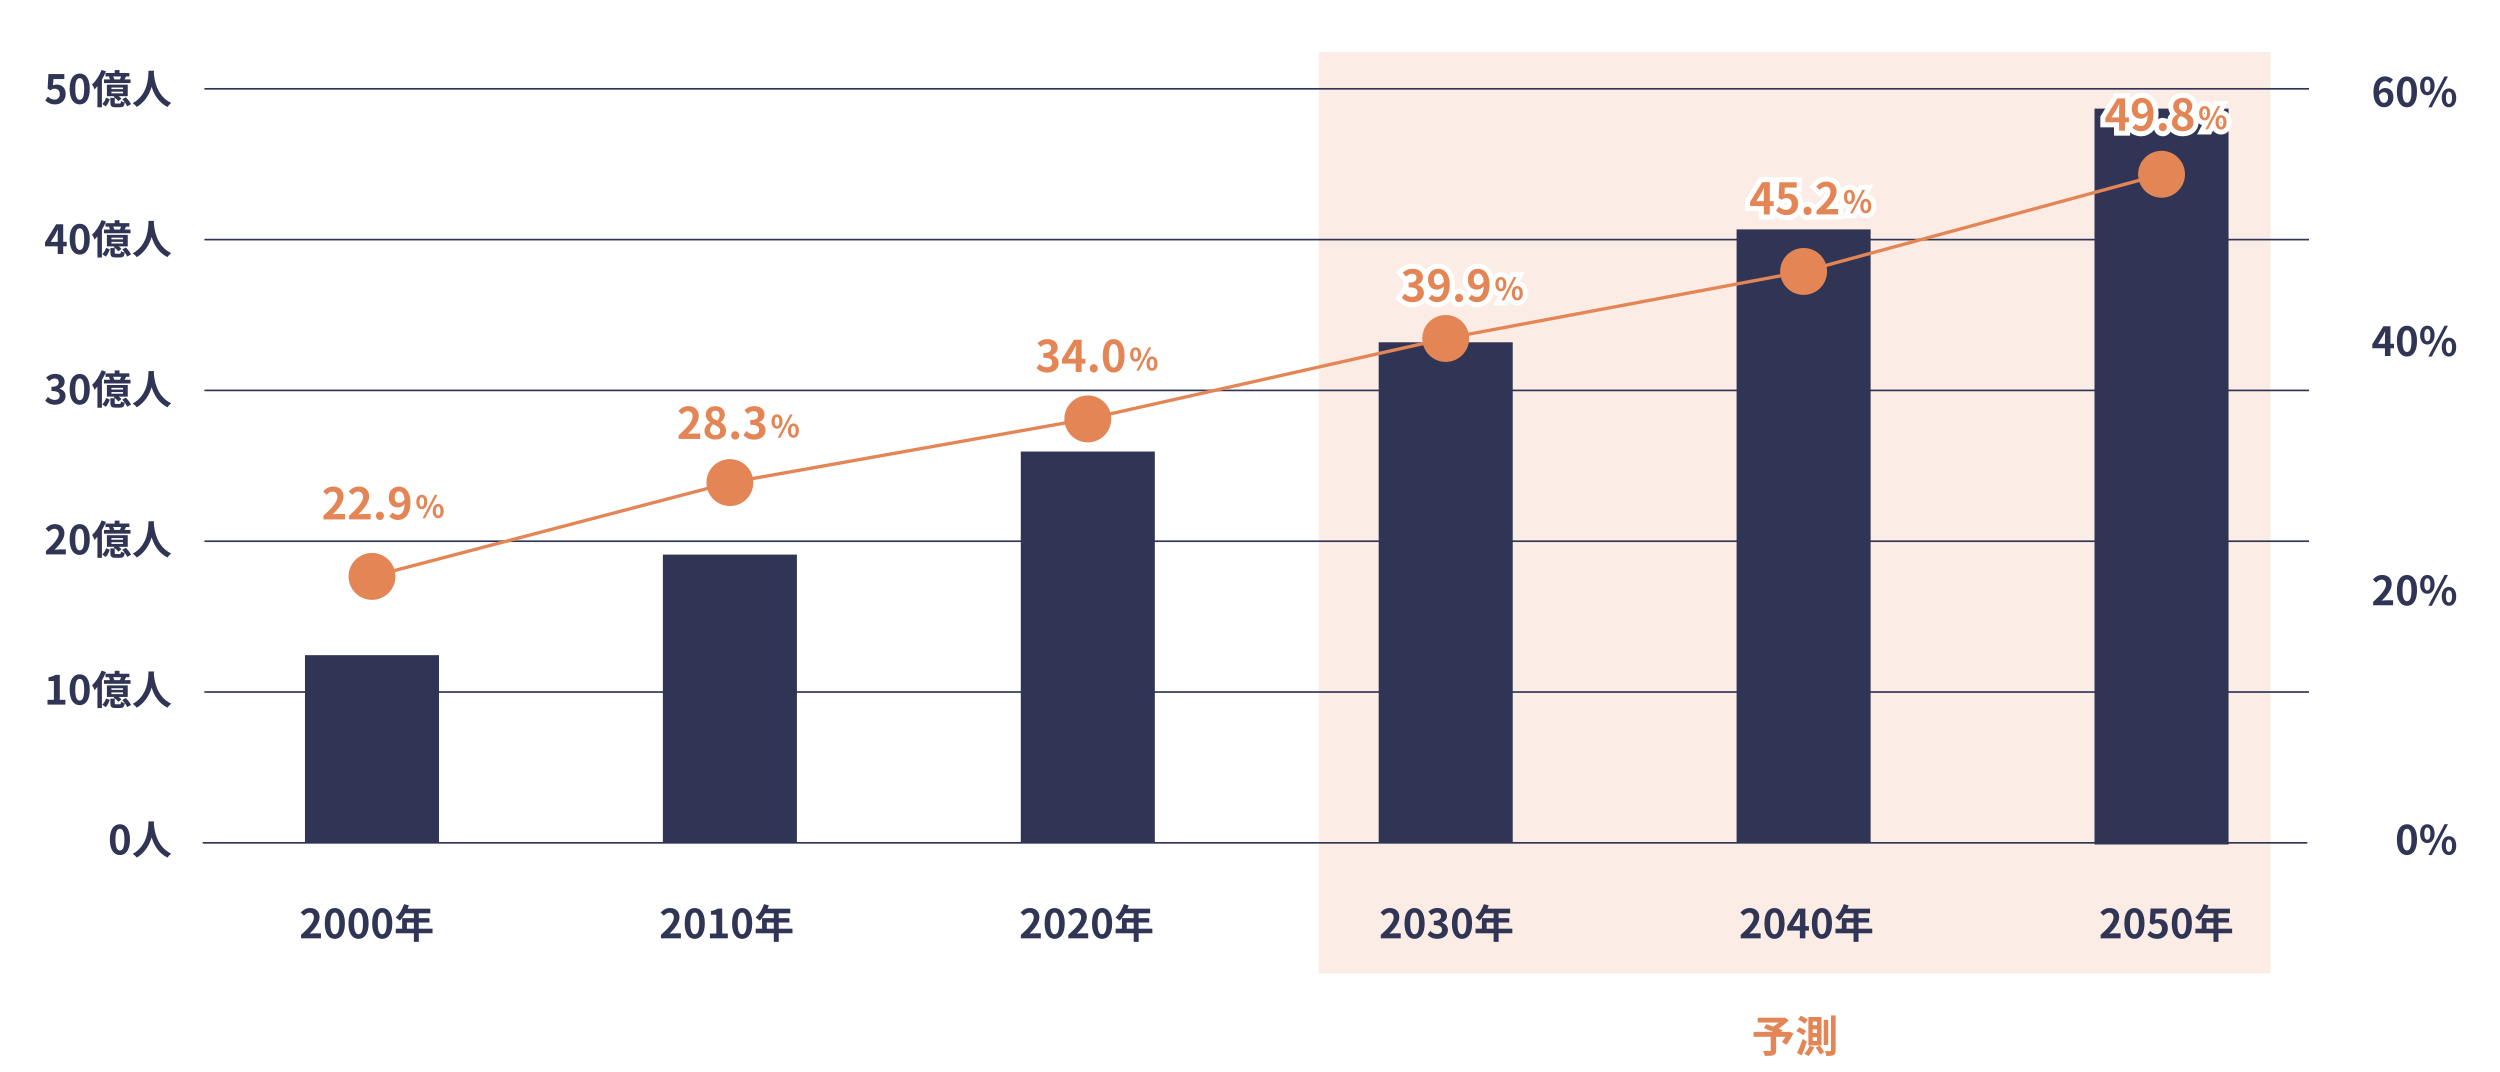
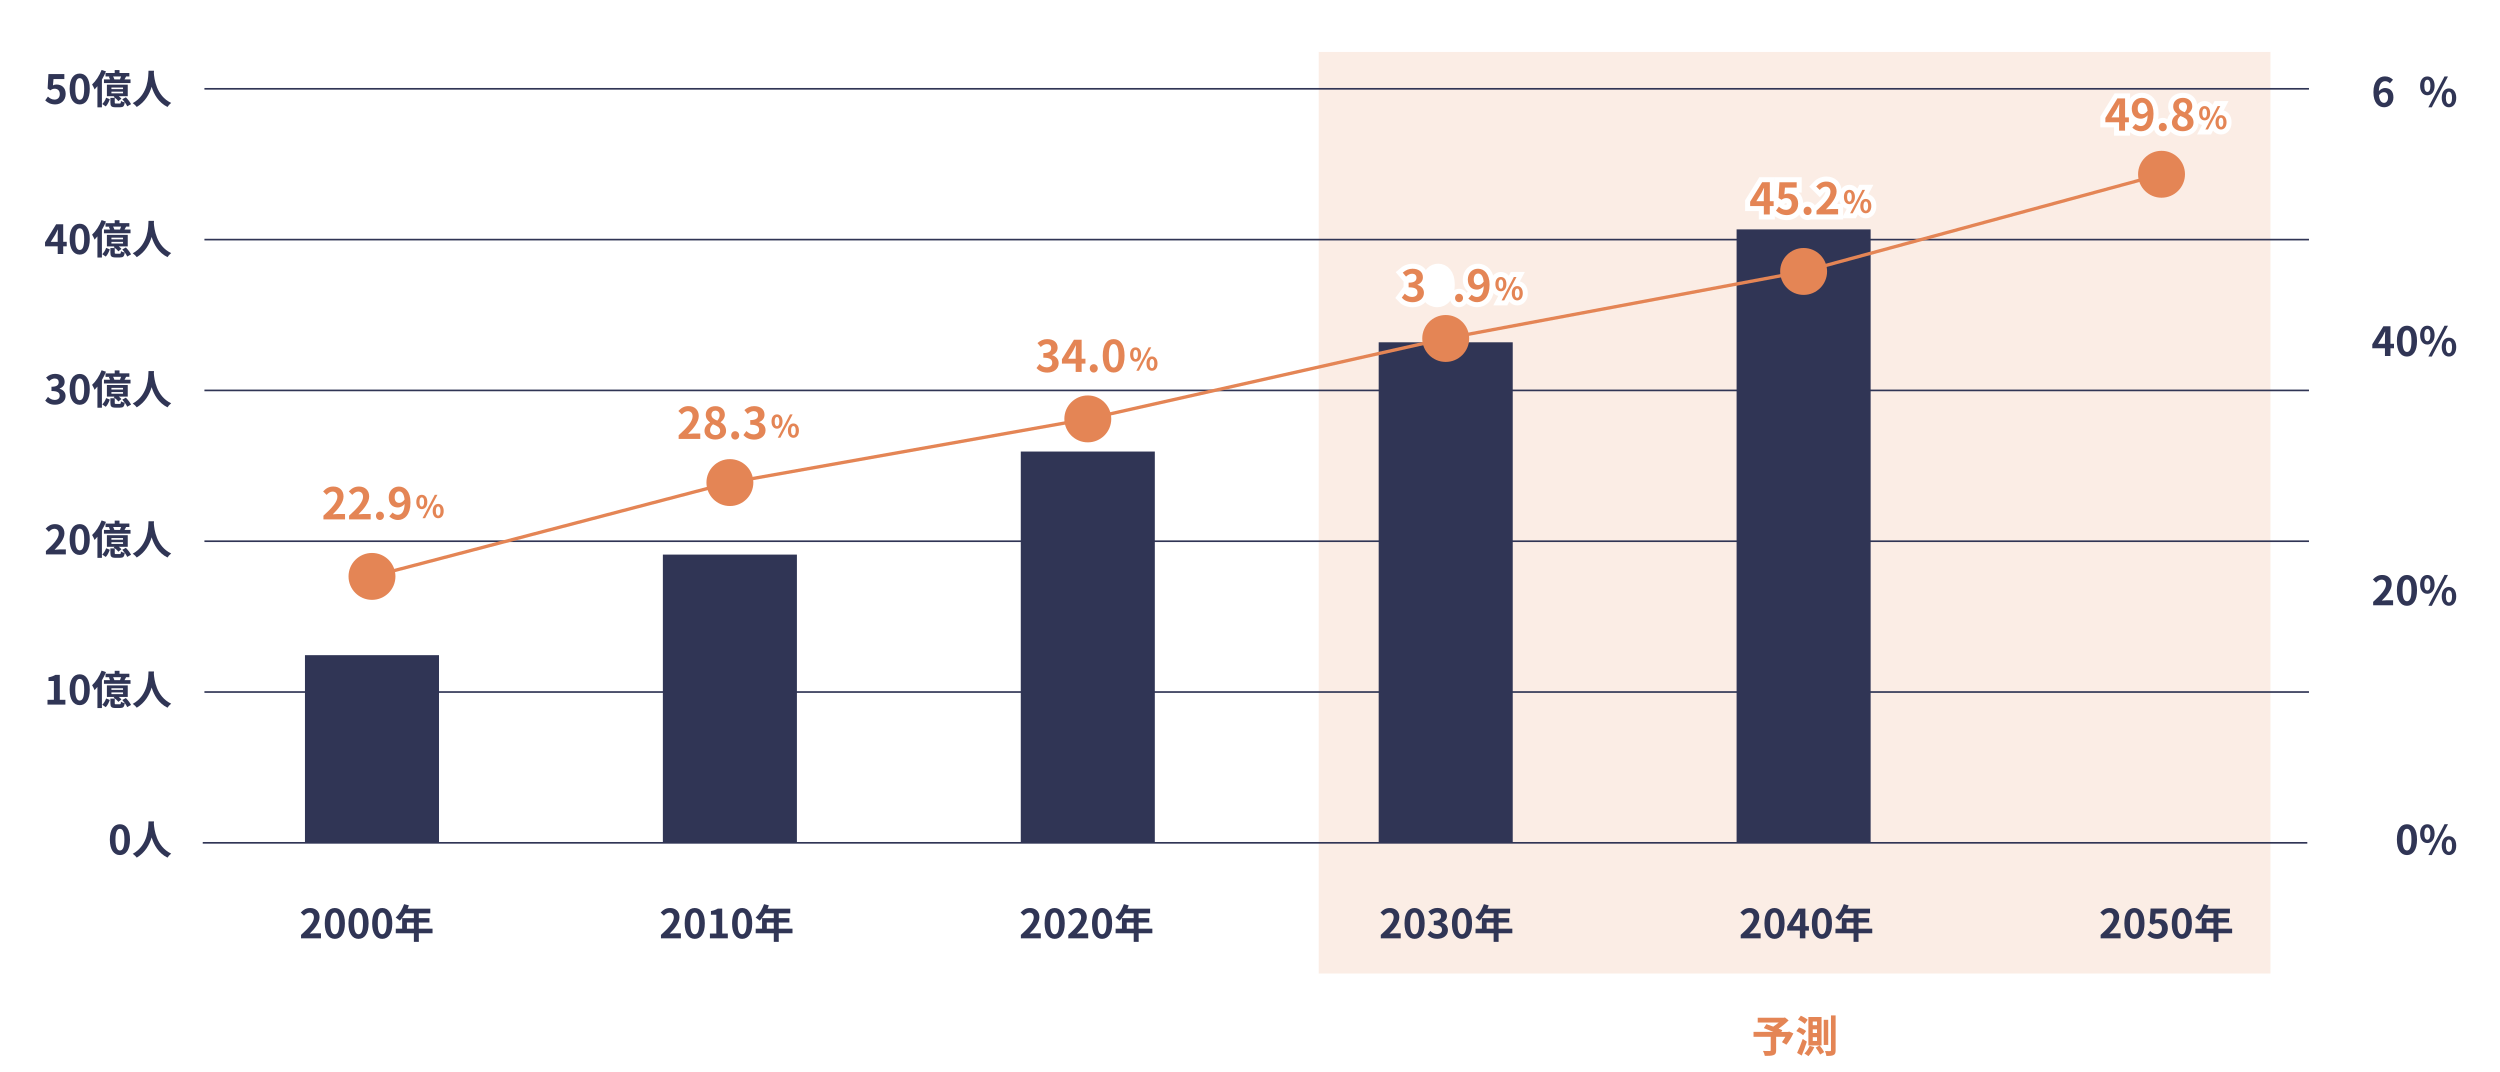
<svg xmlns="http://www.w3.org/2000/svg" id="レイヤー_1" x="0px" y="0px" viewBox="0 0 746 320" style="enable-background:new 0 0 746 320;" xml:space="preserve">
  <style type="text/css">	.st0{fill:#FFFFFF;}	.st1{opacity:0.15;fill:#E48555;}	.st2{fill:none;stroke:#303555;stroke-width:0.5;stroke-miterlimit:10;}	.st3{fill:#303555;}	.st4{fill:#E48555;}	.st5{fill:none;stroke:#E48555;stroke-miterlimit:10;}	.st6{fill:none;stroke:#FFFFFF;stroke-width:3;}</style>
  <rect class="st0" width="746" height="320" />
  <rect x="393.5" y="15.5" class="st1" width="284" height="275" />
  <line class="st2" x1="60.5" y1="251.5" x2="688.5" y2="251.5" />
  <line class="st2" x1="61" y1="26.5" x2="689" y2="26.5" />
  <line class="st2" x1="61" y1="71.5" x2="689" y2="71.5" />
  <line class="st2" x1="61" y1="116.5" x2="689" y2="116.5" />
  <line class="st2" x1="61" y1="161.5" x2="689" y2="161.5" />
  <line class="st2" x1="61" y1="206.5" x2="689" y2="206.5" />
  <g>
    <path class="st3" d="M89.83,278.97c2.41-2.16,3.84-3.83,3.84-5.19c0-0.9-0.49-1.44-1.33-1.44c-0.65,0-1.19,0.42-1.63,0.91  l-0.96-0.96c0.82-0.86,1.61-1.34,2.82-1.34c1.68,0,2.79,1.08,2.79,2.73c0,1.61-1.33,3.33-2.95,4.92c0.44-0.05,1.03-0.1,1.44-0.1  h1.93v1.49h-5.95V278.97z" />
    <path class="st3" d="M96.91,275.52c0-3.07,1.2-4.57,3.01-4.57c1.8,0,3,1.51,3,4.57c0,3.06-1.2,4.64-3,4.64  C98.11,280.16,96.91,278.57,96.91,275.52z M101.25,275.52c0-2.48-0.58-3.2-1.33-3.2c-0.77,0-1.34,0.72-1.34,3.2  c0,2.49,0.58,3.26,1.34,3.26C100.68,278.78,101.25,278.01,101.25,275.52z" />
    <path class="st3" d="M103.98,275.52c0-3.07,1.2-4.57,3.01-4.57c1.8,0,3,1.51,3,4.57c0,3.06-1.2,4.64-3,4.64  C105.18,280.16,103.98,278.57,103.98,275.52z M108.32,275.52c0-2.48-0.58-3.2-1.33-3.2c-0.77,0-1.34,0.72-1.34,3.2  c0,2.49,0.58,3.26,1.34,3.26C107.75,278.78,108.32,278.01,108.32,275.52z" />
    <path class="st3" d="M111.05,275.52c0-3.07,1.2-4.57,3.01-4.57c1.8,0,3,1.51,3,4.57c0,3.06-1.2,4.64-3,4.64  C112.25,280.16,111.05,278.57,111.05,275.52z M115.39,275.52c0-2.48-0.58-3.2-1.33-3.2c-0.77,0-1.34,0.72-1.34,3.2  c0,2.49,0.58,3.26,1.34,3.26C114.81,278.78,115.39,278.01,115.39,275.52z" />
    <path class="st3" d="M129.08,278.48h-4.1v2.57h-1.48v-2.57h-5.4v-1.37H120v-3.14h3.5v-1.44h-2.57c-0.49,0.85-1.07,1.62-1.63,2.18  c-0.28-0.24-0.89-0.72-1.24-0.92c1.08-0.91,2-2.45,2.52-3.99l1.45,0.37c-0.11,0.34-0.24,0.66-0.4,0.98h6.78v1.38h-3.44v1.44h3.17  v1.32h-3.17v1.82h4.1V278.48z M123.5,277.11v-1.82h-2.07v1.82H123.5z" />
  </g>
  <g>
    <path class="st3" d="M197.23,278.97c2.41-2.16,3.84-3.83,3.84-5.19c0-0.9-0.49-1.44-1.33-1.44c-0.65,0-1.19,0.42-1.63,0.91  l-0.96-0.96c0.82-0.86,1.61-1.34,2.82-1.34c1.68,0,2.79,1.08,2.79,2.73c0,1.61-1.33,3.33-2.95,4.92c0.44-0.05,1.03-0.1,1.44-0.1  h1.93v1.49h-5.95V278.97z" />
    <path class="st3" d="M204.31,275.52c0-3.07,1.2-4.57,3.01-4.57c1.8,0,3,1.51,3,4.57c0,3.06-1.2,4.64-3,4.64  C205.51,280.16,204.31,278.57,204.31,275.52z M208.66,275.52c0-2.48-0.58-3.2-1.33-3.2c-0.77,0-1.34,0.72-1.34,3.2  c0,2.49,0.58,3.26,1.34,3.26C208.08,278.78,208.66,278.01,208.66,275.52z" />
    <path class="st3" d="M211.84,278.56h1.91v-5.61h-1.61v-1.09c0.89-0.17,1.5-0.4,2.06-0.74h1.31v7.45h1.67v1.43h-5.34V278.56z" />
    <path class="st3" d="M218.45,275.52c0-3.07,1.2-4.57,3.01-4.57c1.8,0,3,1.51,3,4.57c0,3.06-1.2,4.64-3,4.64  C219.65,280.16,218.45,278.57,218.45,275.52z M222.79,275.52c0-2.48-0.58-3.2-1.33-3.2c-0.77,0-1.34,0.72-1.34,3.2  c0,2.49,0.58,3.26,1.34,3.26C222.21,278.78,222.79,278.01,222.79,275.52z" />
    <path class="st3" d="M236.48,278.48h-4.1v2.57h-1.48v-2.57h-5.4v-1.37h1.9v-3.14h3.5v-1.44h-2.57c-0.49,0.85-1.07,1.62-1.63,2.18  c-0.28-0.24-0.89-0.72-1.23-0.92c1.08-0.91,2-2.45,2.52-3.99l1.45,0.37c-0.11,0.34-0.24,0.66-0.4,0.98h6.78v1.38h-3.44v1.44h3.17  v1.32h-3.17v1.82h4.1V278.48z M230.9,277.11v-1.82h-2.08v1.82H230.9z" />
  </g>
  <g>
    <path class="st3" d="M304.63,278.97c2.41-2.16,3.84-3.83,3.84-5.19c0-0.9-0.49-1.44-1.33-1.44c-0.65,0-1.19,0.42-1.63,0.91  l-0.96-0.96c0.82-0.86,1.61-1.34,2.82-1.34c1.68,0,2.79,1.08,2.79,2.73c0,1.61-1.33,3.33-2.95,4.92c0.44-0.05,1.03-0.1,1.44-0.1  h1.93v1.49h-5.95V278.97z" />
    <path class="st3" d="M311.71,275.52c0-3.07,1.2-4.57,3.01-4.57c1.8,0,3,1.51,3,4.57c0,3.06-1.2,4.64-3,4.64  C312.91,280.16,311.71,278.57,311.71,275.52z M316.05,275.52c0-2.48-0.58-3.2-1.33-3.2c-0.77,0-1.34,0.72-1.34,3.2  c0,2.49,0.58,3.26,1.34,3.26C315.48,278.78,316.05,278.01,316.05,275.52z" />
    <path class="st3" d="M318.77,278.97c2.41-2.16,3.84-3.83,3.84-5.19c0-0.9-0.49-1.44-1.33-1.44c-0.65,0-1.19,0.42-1.63,0.91  l-0.96-0.96c0.82-0.86,1.61-1.34,2.82-1.34c1.68,0,2.79,1.08,2.79,2.73c0,1.61-1.33,3.33-2.95,4.92c0.44-0.05,1.03-0.1,1.44-0.1  h1.93v1.49h-5.95V278.97z" />
    <path class="st3" d="M325.85,275.52c0-3.07,1.2-4.57,3.01-4.57c1.8,0,3,1.51,3,4.57c0,3.06-1.2,4.64-3,4.64  C327.05,280.16,325.85,278.57,325.85,275.52z M330.19,275.52c0-2.48-0.58-3.2-1.33-3.2c-0.77,0-1.34,0.72-1.34,3.2  c0,2.49,0.58,3.26,1.34,3.26C329.62,278.78,330.19,278.01,330.19,275.52z" />
    <path class="st3" d="M343.88,278.48h-4.1v2.57h-1.48v-2.57h-5.4v-1.37h1.89v-3.14h3.5v-1.44h-2.57c-0.49,0.85-1.07,1.62-1.63,2.18  c-0.28-0.24-0.89-0.72-1.24-0.92c1.08-0.91,2-2.45,2.52-3.99l1.45,0.37c-0.11,0.34-0.24,0.66-0.4,0.98h6.78v1.38h-3.44v1.44h3.17  v1.32h-3.17v1.82h4.1V278.48z M338.3,277.11v-1.82h-2.07v1.82H338.3z" />
  </g>
  <g>
    <path class="st3" d="M412.03,278.97c2.41-2.16,3.84-3.83,3.84-5.19c0-0.9-0.49-1.44-1.33-1.44c-0.65,0-1.19,0.42-1.63,0.91  l-0.96-0.96c0.82-0.86,1.61-1.34,2.82-1.34c1.68,0,2.79,1.08,2.79,2.73c0,1.61-1.33,3.33-2.95,4.92c0.44-0.05,1.03-0.1,1.44-0.1  h1.93v1.49h-5.95V278.97z" />
    <path class="st3" d="M419.11,275.52c0-3.07,1.2-4.57,3.01-4.57c1.8,0,3,1.51,3,4.57c0,3.06-1.2,4.64-3,4.64  C420.31,280.16,419.11,278.57,419.11,275.52z M423.46,275.52c0-2.48-0.58-3.2-1.33-3.2c-0.77,0-1.34,0.72-1.34,3.2  c0,2.49,0.58,3.26,1.34,3.26C422.88,278.78,423.46,278.01,423.46,275.52z" />
    <path class="st3" d="M425.97,278.92l0.83-1.12c0.53,0.52,1.18,0.91,1.98,0.91c0.9,0,1.51-0.44,1.51-1.24  c0-0.88-0.52-1.42-2.45-1.42v-1.27c1.63,0,2.16-0.56,2.16-1.35c0-0.7-0.43-1.1-1.19-1.12c-0.64,0.01-1.15,0.31-1.68,0.79l-0.9-1.08  c0.77-0.67,1.62-1.09,2.66-1.09c1.71,0,2.88,0.84,2.88,2.36c0,0.96-0.54,1.65-1.49,2.03v0.06c1.01,0.28,1.78,1.02,1.78,2.18  c0,1.63-1.43,2.58-3.12,2.58C427.54,280.16,426.59,279.63,425.97,278.92z" />
    <path class="st3" d="M433.25,275.52c0-3.07,1.2-4.57,3.01-4.57c1.8,0,3,1.51,3,4.57c0,3.06-1.2,4.64-3,4.64  C434.45,280.16,433.25,278.57,433.25,275.52z M437.59,275.52c0-2.48-0.58-3.2-1.33-3.2c-0.77,0-1.34,0.72-1.34,3.2  c0,2.49,0.58,3.26,1.34,3.26C437.02,278.78,437.59,278.01,437.59,275.52z" />
    <path class="st3" d="M451.28,278.48h-4.1v2.57h-1.48v-2.57h-5.4v-1.37h1.9v-3.14h3.5v-1.44h-2.57c-0.49,0.85-1.07,1.62-1.63,2.18  c-0.28-0.24-0.89-0.72-1.23-0.92c1.08-0.91,2-2.45,2.52-3.99l1.45,0.37c-0.11,0.34-0.24,0.66-0.4,0.98h6.78v1.38h-3.44v1.44h3.17  v1.32h-3.17v1.82h4.1V278.48z M445.7,277.11v-1.82h-2.08v1.82H445.7z" />
  </g>
  <g>
    <path class="st3" d="M519.43,278.97c2.41-2.16,3.84-3.83,3.84-5.19c0-0.9-0.49-1.44-1.33-1.44c-0.65,0-1.19,0.42-1.63,0.91  l-0.96-0.96c0.82-0.86,1.61-1.34,2.82-1.34c1.68,0,2.79,1.08,2.79,2.73c0,1.61-1.33,3.33-2.95,4.92c0.44-0.05,1.03-0.1,1.44-0.1  h1.93v1.49h-5.95V278.97z" />
    <path class="st3" d="M526.51,275.52c0-3.07,1.2-4.57,3.01-4.57c1.8,0,3,1.51,3,4.57c0,3.06-1.2,4.64-3,4.64  C527.71,280.16,526.51,278.57,526.51,275.52z M530.86,275.52c0-2.48-0.58-3.2-1.33-3.2c-0.77,0-1.34,0.72-1.34,3.2  c0,2.49,0.58,3.26,1.34,3.26C530.28,278.78,530.86,278.01,530.86,275.52z" />
    <path class="st3" d="M539.78,277.69h-1.06v2.3h-1.64v-2.3h-3.78v-1.2l3.31-5.37h2.11v5.23h1.06V277.69z M537.08,276.34v-1.81  c0-0.52,0.05-1.32,0.07-1.83h-0.05c-0.22,0.47-0.46,0.96-0.71,1.44l-1.38,2.21H537.08z" />
    <path class="st3" d="M540.65,275.52c0-3.07,1.2-4.57,3.01-4.57c1.8,0,3,1.51,3,4.57c0,3.06-1.2,4.64-3,4.64  C541.85,280.16,540.65,278.57,540.65,275.52z M544.99,275.52c0-2.48-0.58-3.2-1.33-3.2c-0.77,0-1.34,0.72-1.34,3.2  c0,2.49,0.58,3.26,1.34,3.26C544.42,278.78,544.99,278.01,544.99,275.52z" />
    <path class="st3" d="M558.68,278.48h-4.1v2.57h-1.48v-2.57h-5.4v-1.37h1.9v-3.14h3.5v-1.44h-2.57c-0.49,0.85-1.07,1.62-1.63,2.18  c-0.28-0.24-0.89-0.72-1.23-0.92c1.08-0.91,2-2.45,2.52-3.99l1.45,0.37c-0.11,0.34-0.24,0.66-0.4,0.98h6.78v1.38h-3.44v1.44h3.17  v1.32h-3.17v1.82h4.1V278.48z M553.1,277.11v-1.82h-2.08v1.82H553.1z" />
  </g>
  <g>
    <path class="st3" d="M626.83,278.97c2.41-2.16,3.84-3.83,3.84-5.19c0-0.9-0.49-1.44-1.33-1.44c-0.65,0-1.19,0.42-1.63,0.91  l-0.96-0.96c0.82-0.86,1.61-1.34,2.82-1.34c1.68,0,2.79,1.08,2.79,2.73c0,1.61-1.33,3.33-2.95,4.92c0.44-0.05,1.03-0.1,1.44-0.1  h1.93v1.49h-5.95V278.97z" />
    <path class="st3" d="M633.91,275.52c0-3.07,1.2-4.57,3.01-4.57c1.8,0,3,1.51,3,4.57c0,3.06-1.2,4.64-3,4.64  C635.11,280.16,633.91,278.57,633.91,275.52z M638.25,275.52c0-2.48-0.58-3.2-1.33-3.2c-0.77,0-1.34,0.72-1.34,3.2  c0,2.49,0.58,3.26,1.34,3.26C637.68,278.78,638.25,278.01,638.25,275.52z" />
    <path class="st3" d="M640.77,278.95l0.82-1.13c0.5,0.49,1.13,0.9,1.96,0.9c0.92,0,1.57-0.59,1.57-1.63c0-1.03-0.6-1.61-1.5-1.61  c-0.53,0-0.81,0.13-1.33,0.47l-0.8-0.53l0.24-4.31h4.75v1.48h-3.23l-0.17,1.88c0.35-0.17,0.66-0.25,1.07-0.25  c1.49,0,2.73,0.89,2.73,2.82c0,1.98-1.46,3.12-3.11,3.12C642.36,280.16,641.43,279.61,640.77,278.95z" />
    <path class="st3" d="M648.05,275.52c0-3.07,1.2-4.57,3.01-4.57c1.8,0,3,1.51,3,4.57c0,3.06-1.2,4.64-3,4.64  C649.25,280.16,648.05,278.57,648.05,275.52z M652.39,275.52c0-2.48-0.58-3.2-1.33-3.2c-0.77,0-1.34,0.72-1.34,3.2  c0,2.49,0.58,3.26,1.34,3.26C651.81,278.78,652.39,278.01,652.39,275.52z" />
    <path class="st3" d="M666.08,278.48h-4.1v2.57h-1.48v-2.57h-5.4v-1.37H657v-3.14h3.5v-1.44h-2.57c-0.49,0.85-1.07,1.62-1.63,2.18  c-0.28-0.24-0.89-0.72-1.24-0.92c1.08-0.91,2-2.45,2.52-3.99l1.45,0.37c-0.11,0.34-0.24,0.66-0.4,0.98h6.78v1.38h-3.44v1.44h3.17  v1.32h-3.17v1.82h4.1V278.48z M660.5,277.11v-1.82h-2.07v1.82H660.5z" />
  </g>
  <g>
    <path class="st3" d="M715.23,250.52c0-3.07,1.2-4.57,3.01-4.57c1.8,0,3,1.51,3,4.57c0,3.06-1.2,4.64-3,4.64  C716.43,255.16,715.23,253.57,715.23,250.52z M719.58,250.52c0-2.48-0.58-3.2-1.33-3.2c-0.77,0-1.34,0.72-1.34,3.2  c0,2.49,0.58,3.26,1.34,3.26C719,253.78,719.58,253.01,719.58,250.52z" />
    <path class="st3" d="M722.16,248.74c0-1.77,0.89-2.79,2.16-2.79s2.17,1.02,2.17,2.79c0,1.79-0.9,2.83-2.17,2.83  S722.16,250.53,722.16,248.74z M725.24,248.74c0-1.31-0.41-1.8-0.92-1.8s-0.91,0.49-0.91,1.8s0.4,1.83,0.91,1.83  S725.24,250.05,725.24,248.74z M729.44,245.95h1.04l-4.83,9.21h-1.03L729.44,245.95z M728.61,252.33c0-1.79,0.9-2.81,2.16-2.81  c1.26,0,2.17,1.02,2.17,2.81c0,1.77-0.91,2.83-2.17,2.83C729.51,255.16,728.61,254.1,728.61,252.33z M731.69,252.33  c0-1.31-0.41-1.81-0.92-1.81s-0.92,0.5-0.92,1.81s0.41,1.82,0.92,1.82S731.69,253.63,731.69,252.33z" />
  </g>
  <g>
    <path class="st3" d="M708.15,179.59c2.41-2.16,3.84-3.83,3.84-5.19c0-0.9-0.49-1.44-1.33-1.44c-0.65,0-1.19,0.42-1.63,0.91  l-0.96-0.96c0.82-0.86,1.61-1.34,2.82-1.34c1.68,0,2.79,1.08,2.79,2.73c0,1.61-1.33,3.33-2.95,4.92c0.44-0.05,1.03-0.1,1.44-0.1  h1.93v1.49h-5.95V179.59z" />
    <path class="st3" d="M715.23,176.14c0-3.07,1.2-4.57,3.01-4.57c1.8,0,3,1.51,3,4.57c0,3.06-1.2,4.64-3,4.64  C716.43,180.78,715.23,179.2,715.23,176.14z M719.58,176.14c0-2.48-0.58-3.2-1.33-3.2c-0.77,0-1.34,0.72-1.34,3.2  c0,2.49,0.58,3.26,1.34,3.26C719,179.4,719.58,178.63,719.58,176.14z" />
    <path class="st3" d="M722.16,174.36c0-1.77,0.89-2.79,2.16-2.79s2.17,1.02,2.17,2.79c0,1.79-0.9,2.83-2.17,2.83  S722.16,176.15,722.16,174.36z M725.24,174.36c0-1.31-0.41-1.8-0.92-1.8s-0.91,0.49-0.91,1.8s0.4,1.83,0.91,1.83  S725.24,175.67,725.24,174.36z M729.44,171.57h1.04l-4.83,9.21h-1.03L729.44,171.57z M728.61,177.95c0-1.79,0.9-2.81,2.16-2.81  c1.26,0,2.17,1.02,2.17,2.81c0,1.77-0.91,2.83-2.17,2.83C729.51,180.78,728.61,179.72,728.61,177.95z M731.69,177.95  c0-1.31-0.41-1.81-0.92-1.81s-0.92,0.5-0.92,1.81s0.41,1.82,0.92,1.82S731.69,179.26,731.69,177.95z" />
  </g>
  <g>
    <path class="st3" d="M714.37,103.93h-1.06v2.3h-1.64v-2.3h-3.78v-1.2l3.31-5.37h2.11v5.23h1.06V103.93z M711.67,102.59v-1.81  c0-0.52,0.05-1.32,0.07-1.83h-0.05c-0.21,0.47-0.46,0.96-0.71,1.44l-1.38,2.21H711.67z" />
    <path class="st3" d="M715.23,101.76c0-3.07,1.2-4.57,3.01-4.57c1.8,0,3,1.51,3,4.57c0,3.06-1.2,4.64-3,4.64  C716.43,106.4,715.23,104.82,715.23,101.76z M719.58,101.76c0-2.48-0.58-3.2-1.33-3.2c-0.77,0-1.34,0.72-1.34,3.2  c0,2.49,0.58,3.26,1.34,3.26C719,105.02,719.58,104.25,719.58,101.76z" />
    <path class="st3" d="M722.16,99.98c0-1.77,0.89-2.79,2.16-2.79s2.17,1.02,2.17,2.79c0,1.79-0.9,2.83-2.17,2.83  S722.16,101.77,722.16,99.98z M725.24,99.98c0-1.31-0.41-1.8-0.92-1.8s-0.91,0.49-0.91,1.8s0.4,1.83,0.91,1.83  S725.24,101.29,725.24,99.98z M729.44,97.19h1.04l-4.83,9.21h-1.03L729.44,97.19z M728.61,103.57c0-1.79,0.9-2.81,2.16-2.81  c1.26,0,2.17,1.02,2.17,2.81c0,1.77-0.91,2.83-2.17,2.83C729.51,106.4,728.61,105.34,728.61,103.57z M731.69,103.57  c0-1.31-0.41-1.81-0.92-1.81s-0.92,0.5-0.92,1.81s0.41,1.82,0.92,1.82S731.69,104.88,731.69,103.57z" />
  </g>
  <g>
    <path class="st3" d="M713.14,24.87c-0.31-0.36-0.85-0.65-1.37-0.65c-1.02,0-1.86,0.77-1.93,2.99c0.48-0.59,1.25-0.95,1.82-0.95  c1.49,0,2.54,0.89,2.54,2.79c0,1.82-1.27,2.96-2.78,2.96c-1.69,0-3.19-1.36-3.19-4.49c0-3.31,1.64-4.73,3.43-4.73  c1.08,0,1.87,0.46,2.41,1.01L713.14,24.87z M712.59,29.06c0-1.06-0.49-1.55-1.26-1.55c-0.48,0-1.01,0.25-1.45,0.94  c0.17,1.62,0.77,2.24,1.51,2.24C712.05,30.69,712.59,30.14,712.59,29.06z" />
-     <path class="st3" d="M715.23,27.38c0-3.07,1.2-4.57,3.01-4.57c1.8,0,3,1.51,3,4.57c0,3.06-1.2,4.64-3,4.64  C716.43,32.02,715.23,30.44,715.23,27.38z M719.58,27.38c0-2.48-0.58-3.2-1.33-3.2c-0.77,0-1.34,0.72-1.34,3.2  c0,2.49,0.58,3.26,1.34,3.26C719,30.64,719.58,29.87,719.58,27.38z" />
    <path class="st3" d="M722.16,25.6c0-1.77,0.89-2.79,2.16-2.79s2.17,1.02,2.17,2.79c0,1.79-0.9,2.83-2.17,2.83  S722.16,27.39,722.16,25.6z M725.24,25.6c0-1.31-0.41-1.8-0.92-1.8s-0.91,0.49-0.91,1.8s0.4,1.83,0.91,1.83  S725.24,26.91,725.24,25.6z M729.44,22.81h1.04l-4.83,9.21h-1.03L729.44,22.81z M728.61,29.19c0-1.79,0.9-2.81,2.16-2.81  c1.26,0,2.17,1.02,2.17,2.81c0,1.77-0.91,2.83-2.17,2.83C729.51,32.02,728.61,30.97,728.61,29.19z M731.69,29.19  c0-1.31-0.41-1.81-0.92-1.81s-0.92,0.5-0.92,1.81s0.41,1.82,0.92,1.82S731.69,30.5,731.69,29.19z" />
  </g>
  <g>
    <path class="st3" d="M13.49,29.95l0.82-1.13c0.5,0.49,1.13,0.9,1.96,0.9c0.92,0,1.57-0.59,1.57-1.63c0-1.03-0.6-1.61-1.5-1.61  c-0.53,0-0.81,0.13-1.33,0.47l-0.8-0.53l0.24-4.31h4.75v1.48h-3.23l-0.17,1.88c0.35-0.17,0.66-0.25,1.07-0.25  c1.49,0,2.73,0.89,2.73,2.82c0,1.98-1.46,3.12-3.11,3.12C15.09,31.16,14.15,30.61,13.49,29.95z" />
    <path class="st3" d="M20.78,26.52c0-3.07,1.2-4.57,3.01-4.57c1.8,0,3,1.51,3,4.57c0,3.06-1.2,4.64-3,4.64  C21.98,31.16,20.78,29.57,20.78,26.52z M25.12,26.52c0-2.48-0.58-3.2-1.33-3.2c-0.77,0-1.34,0.72-1.34,3.2  c0,2.49,0.58,3.26,1.34,3.26C24.54,29.78,25.12,29.01,25.12,26.52z" />
    <path class="st3" d="M31.62,21.29c-0.32,0.82-0.74,1.67-1.21,2.46v8.28h-1.34v-6.3c-0.28,0.35-0.56,0.67-0.85,0.96  c-0.12-0.35-0.49-1.12-0.74-1.48c1.12-1.03,2.21-2.69,2.84-4.35L31.62,21.29z M30.51,31.04c0.5-0.47,0.94-1.21,1.15-1.88l1.1,0.44  c-0.26,0.74-0.65,1.61-1.21,2.16L30.51,31.04z M34.23,21.78V20.9h1.43v0.88h2.94v1.03h-0.96c-0.17,0.31-0.34,0.61-0.49,0.88h1.8  v1.1h-7.93v-1.1h1.8c-0.08-0.26-0.2-0.56-0.34-0.8l0.38-0.07h-1.37v-1.03H34.23z M38.12,28.71h-2.67c0.31,0.25,0.6,0.52,0.78,0.74  l-0.92,0.73c-0.26-0.38-0.88-0.94-1.39-1.28l0.25-0.19H31.9v-3.45h6.22V28.71z M35.7,30.91c0.29,0,0.35-0.1,0.4-0.79  c0.23,0.19,0.77,0.36,1.12,0.44c-0.13,1.15-0.48,1.45-1.37,1.45h-1.39c-1.25,0-1.52-0.35-1.52-1.42v-1.38h1.3v1.37  c0,0.29,0.05,0.32,0.42,0.32H35.7z M36.71,26.11h-3.46v0.49h3.46V26.11z M36.71,27.36h-3.46v0.5h3.46V27.36z M35.81,23.69  c0.12-0.28,0.24-0.59,0.32-0.88h-2.38c0.16,0.29,0.3,0.61,0.38,0.88H35.81z M37.56,29.03c0.6,0.6,1.26,1.45,1.54,2.06l-1.14,0.64  c-0.24-0.59-0.88-1.48-1.46-2.12L37.56,29.03z" />
    <path class="st3" d="M45.95,21.11c-0.01,0.19-0.02,0.43-0.04,0.68c0.1,1.65,0.7,6.82,5.17,8.92c-0.44,0.34-0.88,0.83-1.1,1.21  c-2.71-1.34-4.05-3.81-4.73-6.02c-0.65,2.16-1.91,4.47-4.44,6.02c-0.25-0.37-0.72-0.8-1.2-1.14c4.79-2.65,4.62-8.1,4.7-9.68H45.95z  " />
  </g>
  <g>
    <path class="st3" d="M19.91,73.5h-1.05v2.3h-1.64v-2.3h-3.78v-1.2l3.31-5.37h2.11v5.23h1.05V73.5z M17.21,72.16v-1.81  c0-0.52,0.05-1.32,0.07-1.83h-0.05c-0.22,0.47-0.46,0.96-0.71,1.44l-1.38,2.21H17.21z" />
    <path class="st3" d="M20.78,71.33c0-3.07,1.2-4.57,3.01-4.57c1.8,0,3,1.51,3,4.57c0,3.06-1.2,4.64-3,4.64  C21.98,75.97,20.78,74.39,20.78,71.33z M25.12,71.33c0-2.48-0.58-3.2-1.33-3.2c-0.77,0-1.34,0.72-1.34,3.2  c0,2.49,0.58,3.26,1.34,3.26C24.54,74.59,25.12,73.83,25.12,71.33z" />
    <path class="st3" d="M31.62,66.1c-0.32,0.82-0.74,1.67-1.21,2.46v8.28h-1.34v-6.3c-0.28,0.35-0.56,0.67-0.85,0.96  c-0.12-0.35-0.49-1.12-0.74-1.48c1.12-1.03,2.21-2.69,2.84-4.35L31.62,66.1z M30.51,75.85c0.5-0.47,0.94-1.21,1.15-1.88l1.1,0.44  c-0.26,0.74-0.65,1.61-1.21,2.16L30.51,75.85z M34.23,66.59v-0.88h1.43v0.88h2.94v1.03h-0.96c-0.17,0.31-0.34,0.61-0.49,0.88h1.8  v1.1h-7.93v-1.1h1.8c-0.08-0.26-0.2-0.56-0.34-0.8l0.38-0.07h-1.37v-1.03H34.23z M38.12,73.53h-2.67c0.31,0.25,0.6,0.52,0.78,0.74  L35.31,75c-0.26-0.38-0.88-0.94-1.39-1.28l0.25-0.19H31.9v-3.45h6.22V73.53z M35.7,75.72c0.29,0,0.35-0.1,0.4-0.79  c0.23,0.19,0.77,0.36,1.12,0.44c-0.13,1.15-0.48,1.45-1.37,1.45h-1.39c-1.25,0-1.52-0.35-1.52-1.42v-1.38h1.3v1.37  c0,0.29,0.05,0.32,0.42,0.32H35.7z M36.71,70.92h-3.46v0.49h3.46V70.92z M36.71,72.17h-3.46v0.5h3.46V72.17z M35.81,68.5  c0.12-0.28,0.24-0.59,0.32-0.88h-2.38c0.16,0.29,0.3,0.61,0.38,0.88H35.81z M37.56,73.85c0.6,0.6,1.26,1.45,1.54,2.06l-1.14,0.64  c-0.24-0.59-0.88-1.48-1.46-2.12L37.56,73.85z" />
    <path class="st3" d="M45.95,65.92c-0.01,0.19-0.02,0.43-0.04,0.68c0.1,1.65,0.7,6.82,5.17,8.92c-0.44,0.34-0.88,0.83-1.1,1.21  c-2.71-1.34-4.05-3.81-4.73-6.02c-0.65,2.16-1.91,4.47-4.44,6.02c-0.25-0.37-0.72-0.8-1.2-1.14c4.79-2.65,4.62-8.1,4.7-9.68H45.95z  " />
  </g>
  <g>
    <path class="st3" d="M13.49,119.55l0.83-1.12c0.53,0.52,1.18,0.91,1.98,0.91c0.9,0,1.51-0.44,1.51-1.24c0-0.88-0.52-1.42-2.45-1.42  v-1.27c1.63,0,2.16-0.56,2.16-1.35c0-0.7-0.43-1.1-1.19-1.12c-0.63,0.01-1.15,0.31-1.68,0.79l-0.9-1.08  c0.77-0.67,1.62-1.09,2.66-1.09c1.71,0,2.88,0.84,2.88,2.36c0,0.96-0.54,1.65-1.49,2.03v0.06c1.01,0.28,1.77,1.02,1.77,2.18  c0,1.63-1.43,2.58-3.12,2.58C15.06,120.79,14.12,120.26,13.49,119.55z" />
    <path class="st3" d="M20.78,116.15c0-3.07,1.2-4.57,3.01-4.57c1.8,0,3,1.51,3,4.57c0,3.06-1.2,4.64-3,4.64  C21.98,120.79,20.78,119.21,20.78,116.15z M25.12,116.15c0-2.48-0.58-3.2-1.33-3.2c-0.77,0-1.34,0.72-1.34,3.2  c0,2.49,0.58,3.26,1.34,3.26C24.54,119.41,25.12,118.64,25.12,116.15z" />
    <path class="st3" d="M31.62,110.92c-0.32,0.82-0.74,1.67-1.21,2.46v8.28h-1.34v-6.3c-0.28,0.35-0.56,0.67-0.85,0.96  c-0.12-0.35-0.49-1.12-0.74-1.48c1.12-1.03,2.21-2.69,2.84-4.35L31.62,110.92z M30.51,120.67c0.5-0.47,0.94-1.21,1.15-1.88  l1.1,0.44c-0.26,0.74-0.65,1.61-1.21,2.16L30.51,120.67z M34.23,111.41v-0.88h1.43v0.88h2.94v1.03h-0.96  c-0.17,0.31-0.34,0.61-0.49,0.88h1.8v1.1h-7.93v-1.1h1.8c-0.08-0.26-0.2-0.56-0.34-0.8l0.38-0.07h-1.37v-1.03H34.23z M38.12,118.34  h-2.67c0.31,0.25,0.6,0.52,0.78,0.74l-0.92,0.73c-0.26-0.38-0.88-0.94-1.39-1.28l0.25-0.19H31.9v-3.45h6.22V118.34z M35.7,120.54  c0.29,0,0.35-0.1,0.4-0.79c0.23,0.19,0.77,0.36,1.12,0.44c-0.13,1.15-0.48,1.45-1.37,1.45h-1.39c-1.25,0-1.52-0.35-1.52-1.42v-1.38  h1.3v1.37c0,0.29,0.05,0.32,0.42,0.32H35.7z M36.71,115.74h-3.46v0.49h3.46V115.74z M36.71,116.99h-3.46v0.5h3.46V116.99z   M35.81,113.32c0.12-0.28,0.24-0.59,0.32-0.88h-2.38c0.16,0.29,0.3,0.61,0.38,0.88H35.81z M37.56,118.67  c0.6,0.6,1.26,1.45,1.54,2.06l-1.14,0.64c-0.24-0.59-0.88-1.48-1.46-2.12L37.56,118.67z" />
    <path class="st3" d="M45.95,110.74c-0.01,0.19-0.02,0.43-0.04,0.68c0.1,1.65,0.7,6.82,5.17,8.92c-0.44,0.34-0.88,0.83-1.1,1.21  c-2.71-1.34-4.05-3.81-4.73-6.02c-0.65,2.16-1.91,4.47-4.44,6.02c-0.25-0.37-0.72-0.8-1.2-1.14c4.79-2.65,4.62-8.1,4.7-9.68H45.95z  " />
  </g>
  <g>
    <path class="st3" d="M13.7,164.42c2.41-2.16,3.84-3.83,3.84-5.19c0-0.9-0.49-1.44-1.33-1.44c-0.65,0-1.19,0.42-1.63,0.91  l-0.96-0.96c0.82-0.86,1.61-1.34,2.82-1.34c1.68,0,2.79,1.08,2.79,2.73c0,1.61-1.33,3.33-2.95,4.92c0.44-0.05,1.03-0.1,1.44-0.1  h1.93v1.49H13.7V164.42z" />
    <path class="st3" d="M20.78,160.96c0-3.07,1.2-4.57,3.01-4.57c1.8,0,3,1.51,3,4.57c0,3.06-1.2,4.64-3,4.64  C21.98,165.6,20.78,164.02,20.78,160.96z M25.12,160.96c0-2.48-0.58-3.2-1.33-3.2c-0.77,0-1.34,0.72-1.34,3.2  c0,2.49,0.58,3.26,1.34,3.26C24.54,164.23,25.12,163.46,25.12,160.96z" />
    <path class="st3" d="M31.62,155.73c-0.32,0.82-0.74,1.67-1.21,2.46v8.28h-1.34v-6.3c-0.28,0.35-0.56,0.67-0.85,0.96  c-0.12-0.35-0.49-1.12-0.74-1.48c1.12-1.03,2.21-2.69,2.84-4.35L31.62,155.73z M30.51,165.48c0.5-0.47,0.94-1.21,1.15-1.88  l1.1,0.44c-0.26,0.74-0.65,1.61-1.21,2.16L30.51,165.48z M34.23,156.23v-0.88h1.43v0.88h2.94v1.03h-0.96  c-0.17,0.31-0.34,0.61-0.49,0.88h1.8v1.1h-7.93v-1.1h1.8c-0.08-0.26-0.2-0.56-0.34-0.8l0.38-0.07h-1.37v-1.03H34.23z M38.12,163.16  h-2.67c0.31,0.25,0.6,0.52,0.78,0.74l-0.92,0.73c-0.26-0.38-0.88-0.94-1.39-1.28l0.25-0.19H31.9v-3.45h6.22V163.16z M35.7,165.35  c0.29,0,0.35-0.1,0.4-0.79c0.23,0.19,0.77,0.36,1.12,0.44c-0.13,1.15-0.48,1.45-1.37,1.45h-1.39c-1.25,0-1.52-0.35-1.52-1.42v-1.38  h1.3v1.37c0,0.29,0.05,0.32,0.42,0.32H35.7z M36.71,160.56h-3.46v0.49h3.46V160.56z M36.71,161.8h-3.46v0.5h3.46V161.8z   M35.81,158.13c0.12-0.28,0.24-0.59,0.32-0.88h-2.38c0.16,0.29,0.3,0.61,0.38,0.88H35.81z M37.56,163.48  c0.6,0.6,1.26,1.45,1.54,2.06l-1.14,0.64c-0.24-0.59-0.88-1.48-1.46-2.12L37.56,163.48z" />
    <path class="st3" d="M45.95,155.55c-0.01,0.19-0.02,0.43-0.04,0.68c0.1,1.65,0.7,6.82,5.17,8.92c-0.44,0.34-0.88,0.83-1.1,1.21  c-2.71-1.34-4.05-3.81-4.73-6.02c-0.65,2.16-1.91,4.47-4.44,6.02c-0.25-0.37-0.72-0.8-1.2-1.14c4.79-2.65,4.62-8.1,4.7-9.68H45.95z  " />
  </g>
  <g>
    <path class="st3" d="M14.17,208.82h1.91v-5.61h-1.61v-1.09c0.89-0.17,1.5-0.4,2.06-0.74h1.31v7.45h1.67v1.43h-5.34V208.82z" />
    <path class="st3" d="M20.78,205.78c0-3.07,1.2-4.57,3.01-4.57c1.8,0,3,1.51,3,4.57c0,3.06-1.2,4.64-3,4.64  C21.98,210.42,20.78,208.84,20.78,205.78z M25.12,205.78c0-2.48-0.58-3.2-1.33-3.2c-0.77,0-1.34,0.72-1.34,3.2  c0,2.49,0.58,3.26,1.34,3.26C24.54,209.04,25.12,208.27,25.12,205.78z" />
    <path class="st3" d="M31.62,200.55c-0.32,0.82-0.74,1.67-1.21,2.46v8.28h-1.34v-6.3c-0.28,0.35-0.56,0.67-0.85,0.96  c-0.12-0.35-0.49-1.12-0.74-1.48c1.12-1.03,2.21-2.69,2.84-4.35L31.62,200.55z M30.51,210.3c0.5-0.47,0.94-1.21,1.15-1.88l1.1,0.44  c-0.26,0.74-0.65,1.61-1.21,2.16L30.51,210.3z M34.23,201.04v-0.88h1.43v0.88h2.94v1.03h-0.96c-0.17,0.31-0.34,0.61-0.49,0.88h1.8  v1.1h-7.93v-1.1h1.8c-0.08-0.26-0.2-0.56-0.34-0.8l0.38-0.07h-1.37v-1.03H34.23z M38.12,207.97h-2.67c0.31,0.25,0.6,0.52,0.78,0.74  l-0.92,0.73c-0.26-0.38-0.88-0.94-1.39-1.28l0.25-0.19H31.9v-3.45h6.22V207.97z M35.7,210.17c0.29,0,0.35-0.1,0.4-0.79  c0.23,0.19,0.77,0.36,1.12,0.44c-0.13,1.15-0.48,1.45-1.37,1.45h-1.39c-1.25,0-1.52-0.35-1.52-1.42v-1.38h1.3v1.37  c0,0.29,0.05,0.32,0.42,0.32H35.7z M36.71,205.37h-3.46v0.49h3.46V205.37z M36.71,206.62h-3.46v0.5h3.46V206.62z M35.81,202.95  c0.12-0.28,0.24-0.59,0.32-0.88h-2.38c0.16,0.29,0.3,0.61,0.38,0.88H35.81z M37.56,208.3c0.6,0.6,1.26,1.45,1.54,2.06L37.96,211  c-0.24-0.59-0.88-1.48-1.46-2.12L37.56,208.3z" />
    <path class="st3" d="M45.95,200.37c-0.01,0.19-0.02,0.43-0.04,0.68c0.1,1.65,0.7,6.82,5.17,8.92c-0.44,0.34-0.88,0.83-1.1,1.21  c-2.71-1.34-4.05-3.81-4.73-6.02c-0.65,2.16-1.91,4.47-4.44,6.02c-0.25-0.37-0.72-0.8-1.2-1.14c4.79-2.65,4.62-8.1,4.7-9.68H45.95z  " />
  </g>
  <g>
    <path class="st3" d="M32.78,250.52c0-3.07,1.2-4.57,3.01-4.57c1.8,0,3,1.51,3,4.57c0,3.06-1.2,4.64-3,4.64  C33.98,255.16,32.78,253.57,32.78,250.52z M37.12,250.52c0-2.48-0.58-3.2-1.33-3.2c-0.77,0-1.34,0.72-1.34,3.2  c0,2.49,0.58,3.26,1.34,3.26C36.54,253.78,37.12,253.01,37.12,250.52z" />
    <path class="st3" d="M45.95,245.11c-0.01,0.19-0.02,0.43-0.04,0.68c0.1,1.65,0.7,6.82,5.17,8.92c-0.44,0.34-0.88,0.83-1.1,1.21  c-2.71-1.34-4.05-3.81-4.73-6.02c-0.65,2.16-1.91,4.47-4.44,6.02c-0.25-0.37-0.72-0.8-1.2-1.14c4.79-2.65,4.62-8.1,4.7-9.68H45.95z  " />
  </g>
  <rect x="91" y="195.5" class="st3" width="40" height="56" />
  <rect x="197.8" y="165.49" class="st3" width="40" height="86.01" />
  <rect x="304.6" y="134.74" class="st3" width="40" height="116.76" />
  <rect x="411.4" y="102.14" class="st3" width="40" height="149.36" />
  <rect x="518.2" y="68.45" class="st3" width="40" height="183.05" />
-   <rect x="625" y="32.41" class="st3" width="40" height="219.59" />
  <circle class="st4" cx="111" cy="172" r="7" />
  <circle class="st4" cx="217.8" cy="144" r="7" />
  <circle class="st4" cx="324.6" cy="125" r="7" />
  <circle class="st4" cx="431.4" cy="101" r="7" />
  <circle class="st4" cx="538.2" cy="81" r="7" />
  <circle class="st4" cx="645" cy="52" r="7" />
  <polyline class="st5" points="111,172 217.8,144 324.6,125 431.4,101 538.2,81 645,52 " />
  <g>
    <g>
      <path class="st6" d="M202.51,129.88c2.61-2.34,4.16-4.15,4.16-5.63c0-0.98-0.53-1.56-1.44-1.56c-0.7,0-1.29,0.46-1.77,0.99   l-1.04-1.04c0.88-0.94,1.74-1.46,3.06-1.46c1.82,0,3.03,1.17,3.03,2.96c0,1.74-1.44,3.61-3.2,5.33c0.48-0.05,1.12-0.1,1.56-0.1   h2.09v1.61h-6.45V129.88z" />
      <path class="st6" d="M210.22,128.6c0-1.23,0.75-2.03,1.65-2.51v-0.06c-0.74-0.53-1.27-1.26-1.27-2.29c0-1.55,1.22-2.54,2.9-2.54   c1.7,0,2.79,1.03,2.79,2.56c0,0.95-0.6,1.74-1.24,2.2v0.06c0.88,0.48,1.61,1.26,1.61,2.57c0,1.46-1.29,2.57-3.24,2.57   C211.6,131.17,210.22,130.11,210.22,128.6z M214.89,128.53c0-1-0.88-1.42-2.13-1.92c-0.52,0.42-0.88,1.07-0.88,1.78   c0,0.87,0.71,1.43,1.61,1.43C214.29,129.82,214.89,129.36,214.89,128.53z M214.73,123.88c0-0.78-0.47-1.34-1.27-1.34   c-0.65,0-1.17,0.43-1.17,1.2c0,0.91,0.74,1.35,1.75,1.76C214.51,125,214.73,124.45,214.73,123.88z" />
      <path class="st6" d="M218.19,129.92c0-0.7,0.51-1.25,1.18-1.25c0.69,0,1.2,0.55,1.2,1.25s-0.51,1.25-1.2,1.25   C218.7,131.17,218.19,130.63,218.19,129.92z" />
      <path class="st6" d="M221.83,129.83l0.9-1.21c0.57,0.56,1.27,0.99,2.15,0.99c0.97,0,1.64-0.48,1.64-1.34   c0-0.95-0.56-1.53-2.65-1.53v-1.38c1.77,0,2.34-0.61,2.34-1.47c0-0.75-0.47-1.2-1.29-1.21c-0.69,0.01-1.25,0.34-1.82,0.86   l-0.98-1.17c0.83-0.73,1.76-1.18,2.89-1.18c1.86,0,3.12,0.91,3.12,2.56c0,1.04-0.58,1.79-1.61,2.2v0.07   c1.09,0.3,1.92,1.1,1.92,2.37c0,1.77-1.55,2.8-3.38,2.8C223.53,131.17,222.51,130.6,221.83,129.83z" />
      <path class="st6" d="M230.22,125.77c0-1.35,0.67-2.12,1.64-2.12s1.65,0.77,1.65,2.12c0,1.36-0.68,2.15-1.65,2.15   S230.22,127.12,230.22,125.77z M232.56,125.77c0-0.99-0.31-1.36-0.7-1.36c-0.39,0-0.69,0.37-0.69,1.36s0.3,1.39,0.69,1.39   C232.25,127.16,232.56,126.76,232.56,125.77z M235.74,123.65h0.79l-3.67,6.98h-0.78L235.74,123.65z M235.11,128.49   c0-1.35,0.68-2.13,1.64-2.13c0.95,0,1.65,0.77,1.65,2.13c0,1.35-0.69,2.15-1.65,2.15C235.79,130.64,235.11,129.83,235.11,128.49z    M237.45,128.49c0-0.99-0.31-1.37-0.7-1.37c-0.39,0-0.7,0.38-0.7,1.37s0.31,1.38,0.7,1.38   C237.14,129.87,237.45,129.48,237.45,128.49z" />
    </g>
    <g>
      <path class="st4" d="M202.51,129.88c2.61-2.34,4.16-4.15,4.16-5.63c0-0.98-0.53-1.56-1.44-1.56c-0.7,0-1.29,0.46-1.77,0.99   l-1.04-1.04c0.88-0.94,1.74-1.46,3.06-1.46c1.82,0,3.03,1.17,3.03,2.96c0,1.74-1.44,3.61-3.2,5.33c0.48-0.05,1.12-0.1,1.56-0.1   h2.09v1.61h-6.45V129.88z" />
      <path class="st4" d="M210.22,128.6c0-1.23,0.75-2.03,1.65-2.51v-0.06c-0.74-0.53-1.27-1.26-1.27-2.29c0-1.55,1.22-2.54,2.9-2.54   c1.7,0,2.79,1.03,2.79,2.56c0,0.95-0.6,1.74-1.24,2.2v0.06c0.88,0.48,1.61,1.26,1.61,2.57c0,1.46-1.29,2.57-3.24,2.57   C211.6,131.17,210.22,130.11,210.22,128.6z M214.89,128.53c0-1-0.88-1.42-2.13-1.92c-0.52,0.42-0.88,1.07-0.88,1.78   c0,0.87,0.71,1.43,1.61,1.43C214.29,129.82,214.89,129.36,214.89,128.53z M214.73,123.88c0-0.78-0.47-1.34-1.27-1.34   c-0.65,0-1.17,0.43-1.17,1.2c0,0.91,0.74,1.35,1.75,1.76C214.51,125,214.73,124.45,214.73,123.88z" />
      <path class="st4" d="M218.19,129.92c0-0.7,0.51-1.25,1.18-1.25c0.69,0,1.2,0.55,1.2,1.25s-0.51,1.25-1.2,1.25   C218.7,131.17,218.19,130.63,218.19,129.92z" />
      <path class="st4" d="M221.83,129.83l0.9-1.21c0.57,0.56,1.27,0.99,2.15,0.99c0.97,0,1.64-0.48,1.64-1.34   c0-0.95-0.56-1.53-2.65-1.53v-1.38c1.77,0,2.34-0.61,2.34-1.47c0-0.75-0.47-1.2-1.29-1.21c-0.69,0.01-1.25,0.34-1.82,0.86   l-0.98-1.17c0.83-0.73,1.76-1.18,2.89-1.18c1.86,0,3.12,0.91,3.12,2.56c0,1.04-0.58,1.79-1.61,2.2v0.07   c1.09,0.3,1.92,1.1,1.92,2.37c0,1.77-1.55,2.8-3.38,2.8C223.53,131.17,222.51,130.6,221.83,129.83z" />
      <path class="st4" d="M230.22,125.77c0-1.35,0.67-2.12,1.64-2.12s1.65,0.77,1.65,2.12c0,1.36-0.68,2.15-1.65,2.15   S230.22,127.12,230.22,125.77z M232.56,125.77c0-0.99-0.31-1.36-0.7-1.36c-0.39,0-0.69,0.37-0.69,1.36s0.3,1.39,0.69,1.39   C232.25,127.16,232.56,126.76,232.56,125.77z M235.74,123.65h0.79l-3.67,6.98h-0.78L235.74,123.65z M235.11,128.49   c0-1.35,0.68-2.13,1.64-2.13c0.95,0,1.65,0.77,1.65,2.13c0,1.35-0.69,2.15-1.65,2.15C235.79,130.64,235.11,129.83,235.11,128.49z    M237.45,128.49c0-0.99-0.31-1.37-0.7-1.37c-0.39,0-0.7,0.38-0.7,1.37s0.31,1.38,0.7,1.38   C237.14,129.87,237.45,129.48,237.45,128.49z" />
    </g>
  </g>
  <g>
    <g>
      <path class="st6" d="M309.29,109.83l0.9-1.21c0.57,0.56,1.28,0.99,2.15,0.99c0.98,0,1.64-0.48,1.64-1.34   c0-0.95-0.56-1.53-2.65-1.53v-1.38c1.77,0,2.34-0.61,2.34-1.47c0-0.75-0.47-1.2-1.29-1.21c-0.69,0.01-1.25,0.34-1.82,0.86   l-0.98-1.17c0.83-0.73,1.75-1.18,2.89-1.18c1.86,0,3.12,0.91,3.12,2.56c0,1.04-0.59,1.79-1.61,2.2v0.07   c1.09,0.3,1.92,1.1,1.92,2.37c0,1.77-1.55,2.8-3.38,2.8C310.99,111.17,309.97,110.6,309.29,109.83z" />
      <path class="st6" d="M323.9,108.49h-1.14v2.5h-1.78v-2.5h-4.1v-1.3l3.59-5.82h2.29v5.67h1.14V108.49z M320.98,107.04v-1.96   c0-0.56,0.05-1.43,0.08-1.99H321c-0.23,0.51-0.49,1.04-0.77,1.56l-1.49,2.39H320.98z" />
      <path class="st6" d="M325.19,109.92c0-0.7,0.51-1.25,1.18-1.25c0.69,0,1.2,0.55,1.2,1.25s-0.51,1.25-1.2,1.25   C325.7,111.17,325.19,110.63,325.19,109.92z" />
      <path class="st6" d="M329.06,106.14c0-3.33,1.3-4.95,3.26-4.95c1.95,0,3.25,1.64,3.25,4.95c0,3.31-1.3,5.03-3.25,5.03   C330.36,111.17,329.06,109.46,329.06,106.14z M333.77,106.14c0-2.69-0.62-3.47-1.44-3.47c-0.83,0-1.46,0.78-1.46,3.47   c0,2.7,0.62,3.54,1.46,3.54C333.15,109.68,333.77,108.84,333.77,106.14z" />
      <path class="st6" d="M337.22,105.77c0-1.35,0.67-2.12,1.64-2.12s1.65,0.77,1.65,2.12c0,1.36-0.68,2.15-1.65,2.15   S337.22,107.12,337.22,105.77z M339.56,105.77c0-0.99-0.31-1.36-0.7-1.36c-0.39,0-0.69,0.37-0.69,1.36s0.3,1.39,0.69,1.39   C339.25,107.16,339.56,106.76,339.56,105.77z M342.74,103.65h0.79l-3.67,6.98h-0.78L342.74,103.65z M342.11,108.49   c0-1.35,0.68-2.13,1.64-2.13c0.95,0,1.65,0.77,1.65,2.13c0,1.35-0.69,2.15-1.65,2.15C342.79,110.64,342.11,109.83,342.11,108.49z    M344.45,108.49c0-0.99-0.31-1.37-0.7-1.37c-0.39,0-0.7,0.38-0.7,1.37s0.31,1.38,0.7,1.38   C344.14,109.87,344.45,109.48,344.45,108.49z" />
    </g>
    <g>
      <path class="st4" d="M309.29,109.83l0.9-1.21c0.57,0.56,1.28,0.99,2.15,0.99c0.98,0,1.64-0.48,1.64-1.34   c0-0.95-0.56-1.53-2.65-1.53v-1.38c1.77,0,2.34-0.61,2.34-1.47c0-0.75-0.47-1.2-1.29-1.21c-0.69,0.01-1.25,0.34-1.82,0.86   l-0.98-1.17c0.83-0.73,1.75-1.18,2.89-1.18c1.86,0,3.12,0.91,3.12,2.56c0,1.04-0.59,1.79-1.61,2.2v0.07   c1.09,0.3,1.92,1.1,1.92,2.37c0,1.77-1.55,2.8-3.38,2.8C310.99,111.17,309.97,110.6,309.29,109.83z" />
      <path class="st4" d="M323.9,108.49h-1.14v2.5h-1.78v-2.5h-4.1v-1.3l3.59-5.82h2.29v5.67h1.14V108.49z M320.98,107.04v-1.96   c0-0.56,0.05-1.43,0.08-1.99H321c-0.23,0.51-0.49,1.04-0.77,1.56l-1.49,2.39H320.98z" />
      <path class="st4" d="M325.19,109.92c0-0.7,0.51-1.25,1.18-1.25c0.69,0,1.2,0.55,1.2,1.25s-0.51,1.25-1.2,1.25   C325.7,111.17,325.19,110.63,325.19,109.92z" />
      <path class="st4" d="M329.06,106.14c0-3.33,1.3-4.95,3.26-4.95c1.95,0,3.25,1.64,3.25,4.95c0,3.31-1.3,5.03-3.25,5.03   C330.36,111.17,329.06,109.46,329.06,106.14z M333.77,106.14c0-2.69-0.62-3.47-1.44-3.47c-0.83,0-1.46,0.78-1.46,3.47   c0,2.7,0.62,3.54,1.46,3.54C333.15,109.68,333.77,108.84,333.77,106.14z" />
      <path class="st4" d="M337.22,105.77c0-1.35,0.67-2.12,1.64-2.12s1.65,0.77,1.65,2.12c0,1.36-0.68,2.15-1.65,2.15   S337.22,107.12,337.22,105.77z M339.56,105.77c0-0.99-0.31-1.36-0.7-1.36c-0.39,0-0.69,0.37-0.69,1.36s0.3,1.39,0.69,1.39   C339.25,107.16,339.56,106.76,339.56,105.77z M342.74,103.65h0.79l-3.67,6.98h-0.78L342.74,103.65z M342.11,108.49   c0-1.35,0.68-2.13,1.64-2.13c0.95,0,1.65,0.77,1.65,2.13c0,1.35-0.69,2.15-1.65,2.15C342.79,110.64,342.11,109.83,342.11,108.49z    M344.45,108.49c0-0.99-0.31-1.37-0.7-1.37c-0.39,0-0.7,0.38-0.7,1.37s0.31,1.38,0.7,1.38   C344.14,109.87,344.45,109.48,344.45,108.49z" />
    </g>
  </g>
  <g>
    <g>
      <path class="st6" d="M418.29,88.83l0.9-1.21c0.57,0.56,1.28,0.99,2.15,0.99c0.98,0,1.64-0.48,1.64-1.34   c0-0.95-0.56-1.53-2.65-1.53v-1.38c1.77,0,2.34-0.61,2.34-1.47c0-0.75-0.47-1.2-1.29-1.21c-0.69,0.01-1.25,0.34-1.82,0.86   l-0.98-1.17c0.83-0.73,1.75-1.18,2.89-1.18c1.86,0,3.12,0.91,3.12,2.56c0,1.04-0.59,1.79-1.61,2.2v0.07   c1.09,0.3,1.92,1.1,1.92,2.37c0,1.77-1.55,2.8-3.38,2.8C419.99,90.17,418.97,89.6,418.29,88.83z" />
      <path class="st6" d="M427.29,87.94c0.35,0.38,0.95,0.68,1.52,0.68c1.08,0,1.98-0.82,2.05-3.24c-0.49,0.65-1.31,1.05-1.98,1.05   c-1.6,0-2.76-0.99-2.76-3.03c0-1.98,1.38-3.21,3.03-3.21c1.82,0,3.46,1.43,3.46,4.77c0,3.64-1.78,5.21-3.69,5.21   c-1.2,0-2.07-0.51-2.64-1.09L427.29,87.94z M430.84,84.04c-0.17-1.76-0.83-2.41-1.65-2.41c-0.72,0-1.3,0.58-1.3,1.77   c0,1.13,0.53,1.66,1.37,1.66C429.77,85.06,430.37,84.78,430.84,84.04z" />
      <path class="st6" d="M434.19,88.92c0-0.7,0.51-1.25,1.18-1.25c0.69,0,1.2,0.55,1.2,1.25s-0.51,1.25-1.2,1.25   C434.7,90.17,434.19,89.63,434.19,88.92z" />
      <path class="st6" d="M439.17,87.94c0.35,0.38,0.95,0.68,1.52,0.68c1.08,0,1.98-0.82,2.05-3.24c-0.49,0.65-1.31,1.05-1.98,1.05   c-1.6,0-2.76-0.99-2.76-3.03c0-1.98,1.38-3.21,3.03-3.21c1.82,0,3.46,1.43,3.46,4.77c0,3.64-1.78,5.21-3.69,5.21   c-1.2,0-2.07-0.51-2.64-1.09L439.17,87.94z M442.72,84.04c-0.17-1.76-0.83-2.41-1.65-2.41c-0.71,0-1.3,0.58-1.3,1.77   c0,1.13,0.53,1.66,1.37,1.66C441.65,85.06,442.25,84.78,442.72,84.04z" />
      <path class="st6" d="M446.22,84.77c0-1.35,0.67-2.12,1.64-2.12s1.65,0.77,1.65,2.12c0,1.36-0.68,2.15-1.65,2.15   S446.22,86.12,446.22,84.77z M448.56,84.77c0-0.99-0.31-1.36-0.7-1.36c-0.39,0-0.69,0.37-0.69,1.36s0.3,1.39,0.69,1.39   C448.25,86.16,448.56,85.76,448.56,84.77z M451.74,82.65h0.79l-3.67,6.98h-0.78L451.74,82.65z M451.11,87.49   c0-1.35,0.68-2.13,1.64-2.13c0.95,0,1.65,0.77,1.65,2.13c0,1.35-0.69,2.15-1.65,2.15C451.79,89.64,451.11,88.83,451.11,87.49z    M453.45,87.49c0-0.99-0.31-1.37-0.7-1.37c-0.39,0-0.7,0.38-0.7,1.37s0.31,1.38,0.7,1.38C453.14,88.87,453.45,88.48,453.45,87.49z   " />
    </g>
    <g>
      <path class="st4" d="M418.29,88.83l0.9-1.21c0.57,0.56,1.28,0.99,2.15,0.99c0.98,0,1.64-0.48,1.64-1.34   c0-0.95-0.56-1.53-2.65-1.53v-1.38c1.77,0,2.34-0.61,2.34-1.47c0-0.75-0.47-1.2-1.29-1.21c-0.69,0.01-1.25,0.34-1.82,0.86   l-0.98-1.17c0.83-0.73,1.75-1.18,2.89-1.18c1.86,0,3.12,0.91,3.12,2.56c0,1.04-0.59,1.79-1.61,2.2v0.07   c1.09,0.3,1.92,1.1,1.92,2.37c0,1.77-1.55,2.8-3.38,2.8C419.99,90.17,418.97,89.6,418.29,88.83z" />
-       <path class="st4" d="M427.29,87.94c0.35,0.38,0.95,0.68,1.52,0.68c1.08,0,1.98-0.82,2.05-3.24c-0.49,0.65-1.31,1.05-1.98,1.05   c-1.6,0-2.76-0.99-2.76-3.03c0-1.98,1.38-3.21,3.03-3.21c1.82,0,3.46,1.43,3.46,4.77c0,3.64-1.78,5.21-3.69,5.21   c-1.2,0-2.07-0.51-2.64-1.09L427.29,87.94z M430.84,84.04c-0.17-1.76-0.83-2.41-1.65-2.41c-0.72,0-1.3,0.58-1.3,1.77   c0,1.13,0.53,1.66,1.37,1.66C429.77,85.06,430.37,84.78,430.84,84.04z" />
      <path class="st4" d="M434.19,88.92c0-0.7,0.51-1.25,1.18-1.25c0.69,0,1.2,0.55,1.2,1.25s-0.51,1.25-1.2,1.25   C434.7,90.17,434.19,89.63,434.19,88.92z" />
      <path class="st4" d="M439.17,87.94c0.35,0.38,0.95,0.68,1.52,0.68c1.08,0,1.98-0.82,2.05-3.24c-0.49,0.65-1.31,1.05-1.98,1.05   c-1.6,0-2.76-0.99-2.76-3.03c0-1.98,1.38-3.21,3.03-3.21c1.82,0,3.46,1.43,3.46,4.77c0,3.64-1.78,5.21-3.69,5.21   c-1.2,0-2.07-0.51-2.64-1.09L439.17,87.94z M442.72,84.04c-0.17-1.76-0.83-2.41-1.65-2.41c-0.71,0-1.3,0.58-1.3,1.77   c0,1.13,0.53,1.66,1.37,1.66C441.65,85.06,442.25,84.78,442.72,84.04z" />
      <path class="st4" d="M446.22,84.77c0-1.35,0.67-2.12,1.64-2.12s1.65,0.77,1.65,2.12c0,1.36-0.68,2.15-1.65,2.15   S446.22,86.12,446.22,84.77z M448.56,84.77c0-0.99-0.31-1.36-0.7-1.36c-0.39,0-0.69,0.37-0.69,1.36s0.3,1.39,0.69,1.39   C448.25,86.16,448.56,85.76,448.56,84.77z M451.74,82.65h0.79l-3.67,6.98h-0.78L451.74,82.65z M451.11,87.49   c0-1.35,0.68-2.13,1.64-2.13c0.95,0,1.65,0.77,1.65,2.13c0,1.35-0.69,2.15-1.65,2.15C451.79,89.64,451.11,88.83,451.11,87.49z    M453.45,87.49c0-0.99-0.31-1.37-0.7-1.37c-0.39,0-0.7,0.38-0.7,1.37s0.31,1.38,0.7,1.38C453.14,88.87,453.45,88.48,453.45,87.49z   " />
    </g>
  </g>
  <g>
    <g>
      <path class="st6" d="M529.25,61.49h-1.14v2.5h-1.78v-2.5h-4.09v-1.3l3.59-5.82h2.29v5.67h1.14V61.49z M526.32,60.04v-1.96   c0-0.56,0.05-1.43,0.08-1.99h-0.05c-0.23,0.51-0.49,1.04-0.77,1.56l-1.5,2.39H526.32z" />
      <path class="st6" d="M529.95,62.86l0.88-1.22c0.55,0.53,1.22,0.98,2.12,0.98c1,0,1.7-0.64,1.7-1.77c0-1.12-0.65-1.74-1.62-1.74   c-0.57,0-0.88,0.14-1.44,0.51l-0.87-0.57l0.26-4.67h5.15v1.6h-3.5l-0.18,2.04c0.38-0.18,0.72-0.27,1.16-0.27   c1.61,0,2.96,0.96,2.96,3.06c0,2.15-1.59,3.38-3.37,3.38C531.68,64.17,530.66,63.57,529.95,62.86z" />
      <path class="st6" d="M538.19,62.92c0-0.7,0.51-1.25,1.18-1.25c0.69,0,1.2,0.55,1.2,1.25s-0.51,1.25-1.2,1.25   C538.7,64.17,538.19,63.63,538.19,62.92z" />
-       <path class="st6" d="M542.05,62.88c2.61-2.34,4.16-4.15,4.16-5.63c0-0.98-0.53-1.56-1.44-1.56c-0.7,0-1.29,0.46-1.77,0.99   l-1.04-1.04c0.88-0.94,1.74-1.46,3.05-1.46c1.82,0,3.03,1.17,3.03,2.96c0,1.74-1.44,3.61-3.2,5.33c0.48-0.05,1.12-0.1,1.56-0.1   h2.09v1.61h-6.45V62.88z" />
+       <path class="st6" d="M542.05,62.88c2.61-2.34,4.16-4.15,4.16-5.63c0-0.98-0.53-1.56-1.44-1.56c-0.7,0-1.29,0.46-1.77,0.99   l-1.04-1.04c0.88-0.94,1.74-1.46,3.05-1.46c1.82,0,3.03,1.17,3.03,2.96c0,1.74-1.44,3.61-3.2,5.33c0.48-0.05,1.12-0.1,1.56-0.1   h2.09v1.61h-6.45V62.88" />
      <path class="st6" d="M550.22,58.77c0-1.35,0.67-2.12,1.64-2.12s1.65,0.77,1.65,2.12c0,1.36-0.68,2.15-1.65,2.15   S550.22,60.12,550.22,58.77z M552.56,58.77c0-0.99-0.31-1.36-0.7-1.36c-0.39,0-0.69,0.37-0.69,1.36s0.3,1.39,0.69,1.39   C552.25,60.16,552.56,59.76,552.56,58.77z M555.74,56.65h0.79l-3.67,6.98h-0.78L555.74,56.65z M555.11,61.49   c0-1.35,0.68-2.13,1.64-2.13c0.95,0,1.65,0.77,1.65,2.13c0,1.35-0.69,2.15-1.65,2.15C555.79,63.64,555.11,62.83,555.11,61.49z    M557.45,61.49c0-0.99-0.31-1.37-0.7-1.37c-0.39,0-0.7,0.38-0.7,1.37s0.31,1.38,0.7,1.38C557.14,62.87,557.45,62.48,557.45,61.49z   " />
    </g>
    <g>
      <path class="st4" d="M529.25,61.49h-1.14v2.5h-1.78v-2.5h-4.09v-1.3l3.59-5.82h2.29v5.67h1.14V61.49z M526.32,60.04v-1.96   c0-0.56,0.05-1.43,0.08-1.99h-0.05c-0.23,0.51-0.49,1.04-0.77,1.56l-1.5,2.39H526.32z" />
      <path class="st4" d="M529.95,62.86l0.88-1.22c0.55,0.53,1.22,0.98,2.12,0.98c1,0,1.7-0.64,1.7-1.77c0-1.12-0.65-1.74-1.62-1.74   c-0.57,0-0.88,0.14-1.44,0.51l-0.87-0.57l0.26-4.67h5.15v1.6h-3.5l-0.18,2.04c0.38-0.18,0.72-0.27,1.16-0.27   c1.61,0,2.96,0.96,2.96,3.06c0,2.15-1.59,3.38-3.37,3.38C531.68,64.17,530.66,63.57,529.95,62.86z" />
      <path class="st4" d="M538.19,62.92c0-0.7,0.51-1.25,1.18-1.25c0.69,0,1.2,0.55,1.2,1.25s-0.51,1.25-1.2,1.25   C538.7,64.17,538.19,63.63,538.19,62.92z" />
      <path class="st4" d="M542.05,62.88c2.61-2.34,4.16-4.15,4.16-5.63c0-0.98-0.53-1.56-1.44-1.56c-0.7,0-1.29,0.46-1.77,0.99   l-1.04-1.04c0.88-0.94,1.74-1.46,3.05-1.46c1.82,0,3.03,1.17,3.03,2.96c0,1.74-1.44,3.61-3.2,5.33c0.48-0.05,1.12-0.1,1.56-0.1   h2.09v1.61h-6.45V62.88z" />
      <path class="st4" d="M550.22,58.77c0-1.35,0.67-2.12,1.64-2.12s1.65,0.77,1.65,2.12c0,1.36-0.68,2.15-1.65,2.15   S550.22,60.12,550.22,58.77z M552.56,58.77c0-0.99-0.31-1.36-0.7-1.36c-0.39,0-0.69,0.37-0.69,1.36s0.3,1.39,0.69,1.39   C552.25,60.16,552.56,59.76,552.56,58.77z M555.74,56.65h0.79l-3.67,6.98h-0.78L555.74,56.65z M555.11,61.49   c0-1.35,0.68-2.13,1.64-2.13c0.95,0,1.65,0.77,1.65,2.13c0,1.35-0.69,2.15-1.65,2.15C555.79,63.64,555.11,62.83,555.11,61.49z    M557.45,61.49c0-0.99-0.31-1.37-0.7-1.37c-0.39,0-0.7,0.38-0.7,1.37s0.31,1.38,0.7,1.38C557.14,62.87,557.45,62.48,557.45,61.49z   " />
    </g>
  </g>
  <g>
    <g>
      <path class="st4" d="M535.14,308.36c-0.58,1.22-1.35,2.52-2.08,3.39l-1.33-0.77c0.31-0.43,0.69-1.01,1.01-1.6H530v4.04   c0,0.82-0.18,1.21-0.81,1.43c-0.6,0.22-1.44,0.23-2.56,0.23c-0.08-0.44-0.33-1.08-0.56-1.48c0.77,0.03,1.73,0.03,1.99,0.03   c0.25-0.01,0.32-0.06,0.32-0.26v-3.99h-5.13v-1.47h5.92c-0.96-0.4-2.02-0.82-2.85-1.13l0.77-1.17c0.58,0.21,1.31,0.46,2.04,0.73   c0.56-0.35,1.14-0.78,1.65-1.22h-6.28v-1.42h7.77l0.35-0.09l1.11,0.87c-0.83,0.83-1.91,1.73-3,2.47c0.43,0.17,0.82,0.31,1.12,0.46   l-0.31,0.51h2.05l0.29-0.1L535.14,308.36z" />
      <path class="st4" d="M538.05,308.92c-0.43-0.4-1.31-0.92-2.03-1.25l0.85-1.13c0.71,0.27,1.64,0.73,2.08,1.13L538.05,308.92z    M539.17,310.82c-0.43,1.39-1,2.89-1.53,4.16l-1.39-0.79c0.48-1,1.17-2.65,1.68-4.17L539.17,310.82z M538.53,305.54   c-0.42-0.42-1.3-0.99-2.02-1.31l0.87-1.14c0.7,0.3,1.61,0.82,2.05,1.21L538.53,305.54z M541.39,312.46   c-0.43,0.99-1.13,2.05-1.75,2.7c-0.29-0.23-0.87-0.61-1.21-0.79c0.61-0.58,1.21-1.46,1.56-2.3L541.39,312.46z M543.55,311.96   h-3.93v-8.48h3.93V311.96z M542.2,304.82h-1.27v1.09h1.27V304.82z M542.2,307.15h-1.27v1.1h1.27V307.15z M542.2,309.5h-1.27v1.12   h1.27V309.5z M542.98,311.96c0.48,0.6,1.09,1.44,1.36,1.99l-1.22,0.73c-0.25-0.55-0.83-1.42-1.31-2.07L542.98,311.96z    M545.54,311.81h-1.34v-7.51h1.34V311.81z M547.75,302.99v10.39c0,0.79-0.14,1.2-0.6,1.43c-0.46,0.25-1.13,0.3-2.14,0.3   c-0.05-0.4-0.25-1.05-0.44-1.48c0.66,0.03,1.29,0.03,1.5,0.03c0.22-0.01,0.29-0.08,0.29-0.27v-10.39H547.75z" />
    </g>
  </g>
  <g>
    <g>
      <path class="st6" d="M635.25,36.49h-1.14v2.5h-1.78v-2.5h-4.09v-1.3l3.59-5.82h2.29v5.67h1.14V36.49z M632.32,35.04v-1.96   c0-0.56,0.05-1.43,0.08-1.99h-0.05c-0.23,0.51-0.49,1.04-0.77,1.56l-1.5,2.39H632.32z" />
      <path class="st6" d="M637.29,36.94c0.35,0.38,0.95,0.68,1.52,0.68c1.08,0,1.98-0.82,2.05-3.24c-0.49,0.65-1.31,1.05-1.98,1.05   c-1.6,0-2.76-0.99-2.76-3.03c0-1.98,1.38-3.21,3.03-3.21c1.82,0,3.46,1.43,3.46,4.77c0,3.64-1.78,5.21-3.69,5.21   c-1.2,0-2.07-0.51-2.64-1.09L637.29,36.94z M640.84,33.04c-0.17-1.76-0.83-2.41-1.65-2.41c-0.72,0-1.3,0.58-1.3,1.77   c0,1.13,0.53,1.66,1.37,1.66C639.77,34.06,640.37,33.78,640.84,33.04z" />
      <path class="st6" d="M644.19,37.92c0-0.7,0.51-1.25,1.18-1.25c0.69,0,1.2,0.55,1.2,1.25s-0.51,1.25-1.2,1.25   C644.7,39.17,644.19,38.63,644.19,37.92z" />
      <path class="st6" d="M648.1,36.6c0-1.23,0.75-2.03,1.65-2.51v-0.06c-0.74-0.53-1.27-1.26-1.27-2.29c0-1.55,1.22-2.54,2.9-2.54   c1.7,0,2.79,1.03,2.79,2.56c0,0.95-0.6,1.74-1.23,2.2v0.06c0.88,0.48,1.61,1.26,1.61,2.57c0,1.46-1.29,2.57-3.24,2.57   C649.48,39.17,648.1,38.11,648.1,36.6z M652.77,36.53c0-1-0.88-1.42-2.13-1.92c-0.52,0.42-0.88,1.07-0.88,1.78   c0,0.87,0.71,1.43,1.61,1.43C652.17,37.82,652.77,37.36,652.77,36.53z M652.61,31.88c0-0.78-0.47-1.34-1.27-1.34   c-0.65,0-1.17,0.43-1.17,1.2c0,0.91,0.74,1.35,1.75,1.76C652.39,33,652.61,32.45,652.61,31.88z" />
      <path class="st6" d="M656.22,33.77c0-1.35,0.67-2.12,1.64-2.12s1.65,0.77,1.65,2.12c0,1.36-0.68,2.15-1.65,2.15   S656.22,35.12,656.22,33.77z M658.56,33.77c0-0.99-0.31-1.36-0.7-1.36c-0.39,0-0.69,0.37-0.69,1.36s0.3,1.39,0.69,1.39   C658.25,35.16,658.56,34.76,658.56,33.77z M661.74,31.65h0.79l-3.67,6.98h-0.78L661.74,31.65z M661.11,36.49   c0-1.35,0.68-2.13,1.64-2.13c0.95,0,1.65,0.77,1.65,2.13c0,1.35-0.69,2.15-1.65,2.15C661.79,38.64,661.11,37.83,661.11,36.49z    M663.45,36.49c0-0.99-0.31-1.37-0.7-1.37c-0.39,0-0.7,0.38-0.7,1.37s0.31,1.38,0.7,1.38C663.14,37.87,663.45,37.48,663.45,36.49z   " />
    </g>
    <g>
      <path class="st4" d="M635.25,36.49h-1.14v2.5h-1.78v-2.5h-4.09v-1.3l3.59-5.82h2.29v5.67h1.14V36.49z M632.32,35.04v-1.96   c0-0.56,0.05-1.43,0.08-1.99h-0.05c-0.23,0.51-0.49,1.04-0.77,1.56l-1.5,2.39H632.32z" />
      <path class="st4" d="M637.29,36.94c0.35,0.38,0.95,0.68,1.52,0.68c1.08,0,1.98-0.82,2.05-3.24c-0.49,0.65-1.31,1.05-1.98,1.05   c-1.6,0-2.76-0.99-2.76-3.03c0-1.98,1.38-3.21,3.03-3.21c1.82,0,3.46,1.43,3.46,4.77c0,3.64-1.78,5.21-3.69,5.21   c-1.2,0-2.07-0.51-2.64-1.09L637.29,36.94z M640.84,33.04c-0.17-1.76-0.83-2.41-1.65-2.41c-0.72,0-1.3,0.58-1.3,1.77   c0,1.13,0.53,1.66,1.37,1.66C639.77,34.06,640.37,33.78,640.84,33.04z" />
      <path class="st4" d="M644.19,37.92c0-0.7,0.51-1.25,1.18-1.25c0.69,0,1.2,0.55,1.2,1.25s-0.51,1.25-1.2,1.25   C644.7,39.17,644.19,38.63,644.19,37.92z" />
      <path class="st4" d="M648.1,36.6c0-1.23,0.75-2.03,1.65-2.51v-0.06c-0.74-0.53-1.27-1.26-1.27-2.29c0-1.55,1.22-2.54,2.9-2.54   c1.7,0,2.79,1.03,2.79,2.56c0,0.95-0.6,1.74-1.23,2.2v0.06c0.88,0.48,1.61,1.26,1.61,2.57c0,1.46-1.29,2.57-3.24,2.57   C649.48,39.17,648.1,38.11,648.1,36.6z M652.77,36.53c0-1-0.88-1.42-2.13-1.92c-0.52,0.42-0.88,1.07-0.88,1.78   c0,0.87,0.71,1.43,1.61,1.43C652.17,37.82,652.77,37.36,652.77,36.53z M652.61,31.88c0-0.78-0.47-1.34-1.27-1.34   c-0.65,0-1.17,0.43-1.17,1.2c0,0.91,0.74,1.35,1.75,1.76C652.39,33,652.61,32.45,652.61,31.88z" />
      <path class="st4" d="M656.22,33.77c0-1.35,0.67-2.12,1.64-2.12s1.65,0.77,1.65,2.12c0,1.36-0.68,2.15-1.65,2.15   S656.22,35.12,656.22,33.77z M658.56,33.77c0-0.99-0.31-1.36-0.7-1.36c-0.39,0-0.69,0.37-0.69,1.36s0.3,1.39,0.69,1.39   C658.25,35.16,658.56,34.76,658.56,33.77z M661.74,31.65h0.79l-3.67,6.98h-0.78L661.74,31.65z M661.11,36.49   c0-1.35,0.68-2.13,1.64-2.13c0.95,0,1.65,0.77,1.65,2.13c0,1.35-0.69,2.15-1.65,2.15C661.79,38.64,661.11,37.83,661.11,36.49z    M663.45,36.49c0-0.99-0.31-1.37-0.7-1.37c-0.39,0-0.7,0.38-0.7,1.37s0.31,1.38,0.7,1.38C663.14,37.87,663.45,37.48,663.45,36.49z   " />
    </g>
  </g>
  <g>
    <g>
      <path class="st6" d="M96.51,153.88c2.61-2.34,4.16-4.15,4.16-5.63c0-0.98-0.53-1.56-1.44-1.56c-0.7,0-1.29,0.46-1.77,0.99   l-1.04-1.04c0.88-0.94,1.74-1.46,3.06-1.46c1.82,0,3.03,1.17,3.03,2.96c0,1.74-1.44,3.61-3.2,5.33c0.48-0.05,1.12-0.1,1.56-0.1   h2.09v1.61h-6.45V153.88z" />
      <path class="st6" d="M104.17,153.88c2.61-2.34,4.16-4.15,4.16-5.63c0-0.98-0.53-1.56-1.44-1.56c-0.7,0-1.29,0.46-1.77,0.99   l-1.04-1.04c0.88-0.94,1.74-1.46,3.05-1.46c1.82,0,3.03,1.17,3.03,2.96c0,1.74-1.44,3.61-3.2,5.33c0.48-0.05,1.12-0.1,1.56-0.1   h2.09v1.61h-6.45V153.88z" />
      <path class="st6" d="M112.19,153.92c0-0.7,0.51-1.25,1.18-1.25c0.69,0,1.2,0.55,1.2,1.25s-0.51,1.25-1.2,1.25   C112.7,155.17,112.19,154.63,112.19,153.92z" />
      <path class="st6" d="M117.17,152.94c0.35,0.38,0.95,0.68,1.52,0.68c1.08,0,1.98-0.82,2.05-3.24c-0.49,0.65-1.31,1.05-1.98,1.05   c-1.6,0-2.76-0.99-2.76-3.03c0-1.98,1.38-3.21,3.03-3.21c1.82,0,3.46,1.43,3.46,4.77c0,3.64-1.78,5.21-3.69,5.21   c-1.2,0-2.07-0.51-2.64-1.09L117.17,152.94z M120.72,149.04c-0.17-1.76-0.83-2.41-1.65-2.41c-0.71,0-1.3,0.58-1.3,1.77   c0,1.13,0.53,1.66,1.37,1.66C119.65,150.06,120.25,149.78,120.72,149.04z" />
      <path class="st6" d="M124.22,149.77c0-1.35,0.67-2.12,1.64-2.12s1.65,0.77,1.65,2.12c0,1.36-0.68,2.15-1.65,2.15   S124.22,151.12,124.22,149.77z M126.56,149.77c0-0.99-0.31-1.36-0.7-1.36c-0.39,0-0.69,0.37-0.69,1.36s0.3,1.39,0.69,1.39   C126.25,151.16,126.56,150.76,126.56,149.77z M129.74,147.65h0.79l-3.67,6.98h-0.78L129.74,147.65z M129.11,152.49   c0-1.35,0.68-2.13,1.64-2.13c0.95,0,1.65,0.77,1.65,2.13c0,1.35-0.69,2.15-1.65,2.15C129.79,154.64,129.11,153.83,129.11,152.49z    M131.45,152.49c0-0.99-0.31-1.37-0.7-1.37c-0.39,0-0.7,0.38-0.7,1.37s0.31,1.38,0.7,1.38   C131.14,153.87,131.45,153.48,131.45,152.49z" />
    </g>
    <g>
      <path class="st4" d="M96.51,153.88c2.61-2.34,4.16-4.15,4.16-5.63c0-0.98-0.53-1.56-1.44-1.56c-0.7,0-1.29,0.46-1.77,0.99   l-1.04-1.04c0.88-0.94,1.74-1.46,3.06-1.46c1.82,0,3.03,1.17,3.03,2.96c0,1.74-1.44,3.61-3.2,5.33c0.48-0.05,1.12-0.1,1.56-0.1   h2.09v1.61h-6.45V153.88z" />
      <path class="st4" d="M104.17,153.88c2.61-2.34,4.16-4.15,4.16-5.63c0-0.98-0.53-1.56-1.44-1.56c-0.7,0-1.29,0.46-1.77,0.99   l-1.04-1.04c0.88-0.94,1.74-1.46,3.05-1.46c1.82,0,3.03,1.17,3.03,2.96c0,1.74-1.44,3.61-3.2,5.33c0.48-0.05,1.12-0.1,1.56-0.1   h2.09v1.61h-6.45V153.88z" />
      <path class="st4" d="M112.19,153.92c0-0.7,0.51-1.25,1.18-1.25c0.69,0,1.2,0.55,1.2,1.25s-0.51,1.25-1.2,1.25   C112.7,155.17,112.19,154.63,112.19,153.92z" />
      <path class="st4" d="M117.17,152.94c0.35,0.38,0.95,0.68,1.52,0.68c1.08,0,1.98-0.82,2.05-3.24c-0.49,0.65-1.31,1.05-1.98,1.05   c-1.6,0-2.76-0.99-2.76-3.03c0-1.98,1.38-3.21,3.03-3.21c1.82,0,3.46,1.43,3.46,4.77c0,3.64-1.78,5.21-3.69,5.21   c-1.2,0-2.07-0.51-2.64-1.09L117.17,152.94z M120.72,149.04c-0.17-1.76-0.83-2.41-1.65-2.41c-0.71,0-1.3,0.58-1.3,1.77   c0,1.13,0.53,1.66,1.37,1.66C119.65,150.06,120.25,149.78,120.72,149.04z" />
      <path class="st4" d="M124.22,149.77c0-1.35,0.67-2.12,1.64-2.12s1.65,0.77,1.65,2.12c0,1.36-0.68,2.15-1.65,2.15   S124.22,151.12,124.22,149.77z M126.56,149.77c0-0.99-0.31-1.36-0.7-1.36c-0.39,0-0.69,0.37-0.69,1.36s0.3,1.39,0.69,1.39   C126.25,151.16,126.56,150.76,126.56,149.77z M129.74,147.65h0.79l-3.67,6.98h-0.78L129.74,147.65z M129.11,152.49   c0-1.35,0.68-2.13,1.64-2.13c0.95,0,1.65,0.77,1.65,2.13c0,1.35-0.69,2.15-1.65,2.15C129.79,154.64,129.11,153.83,129.11,152.49z    M131.45,152.49c0-0.99-0.31-1.37-0.7-1.37c-0.39,0-0.7,0.38-0.7,1.37s0.31,1.38,0.7,1.38   C131.14,153.87,131.45,153.48,131.45,152.49z" />
    </g>
  </g>
</svg>